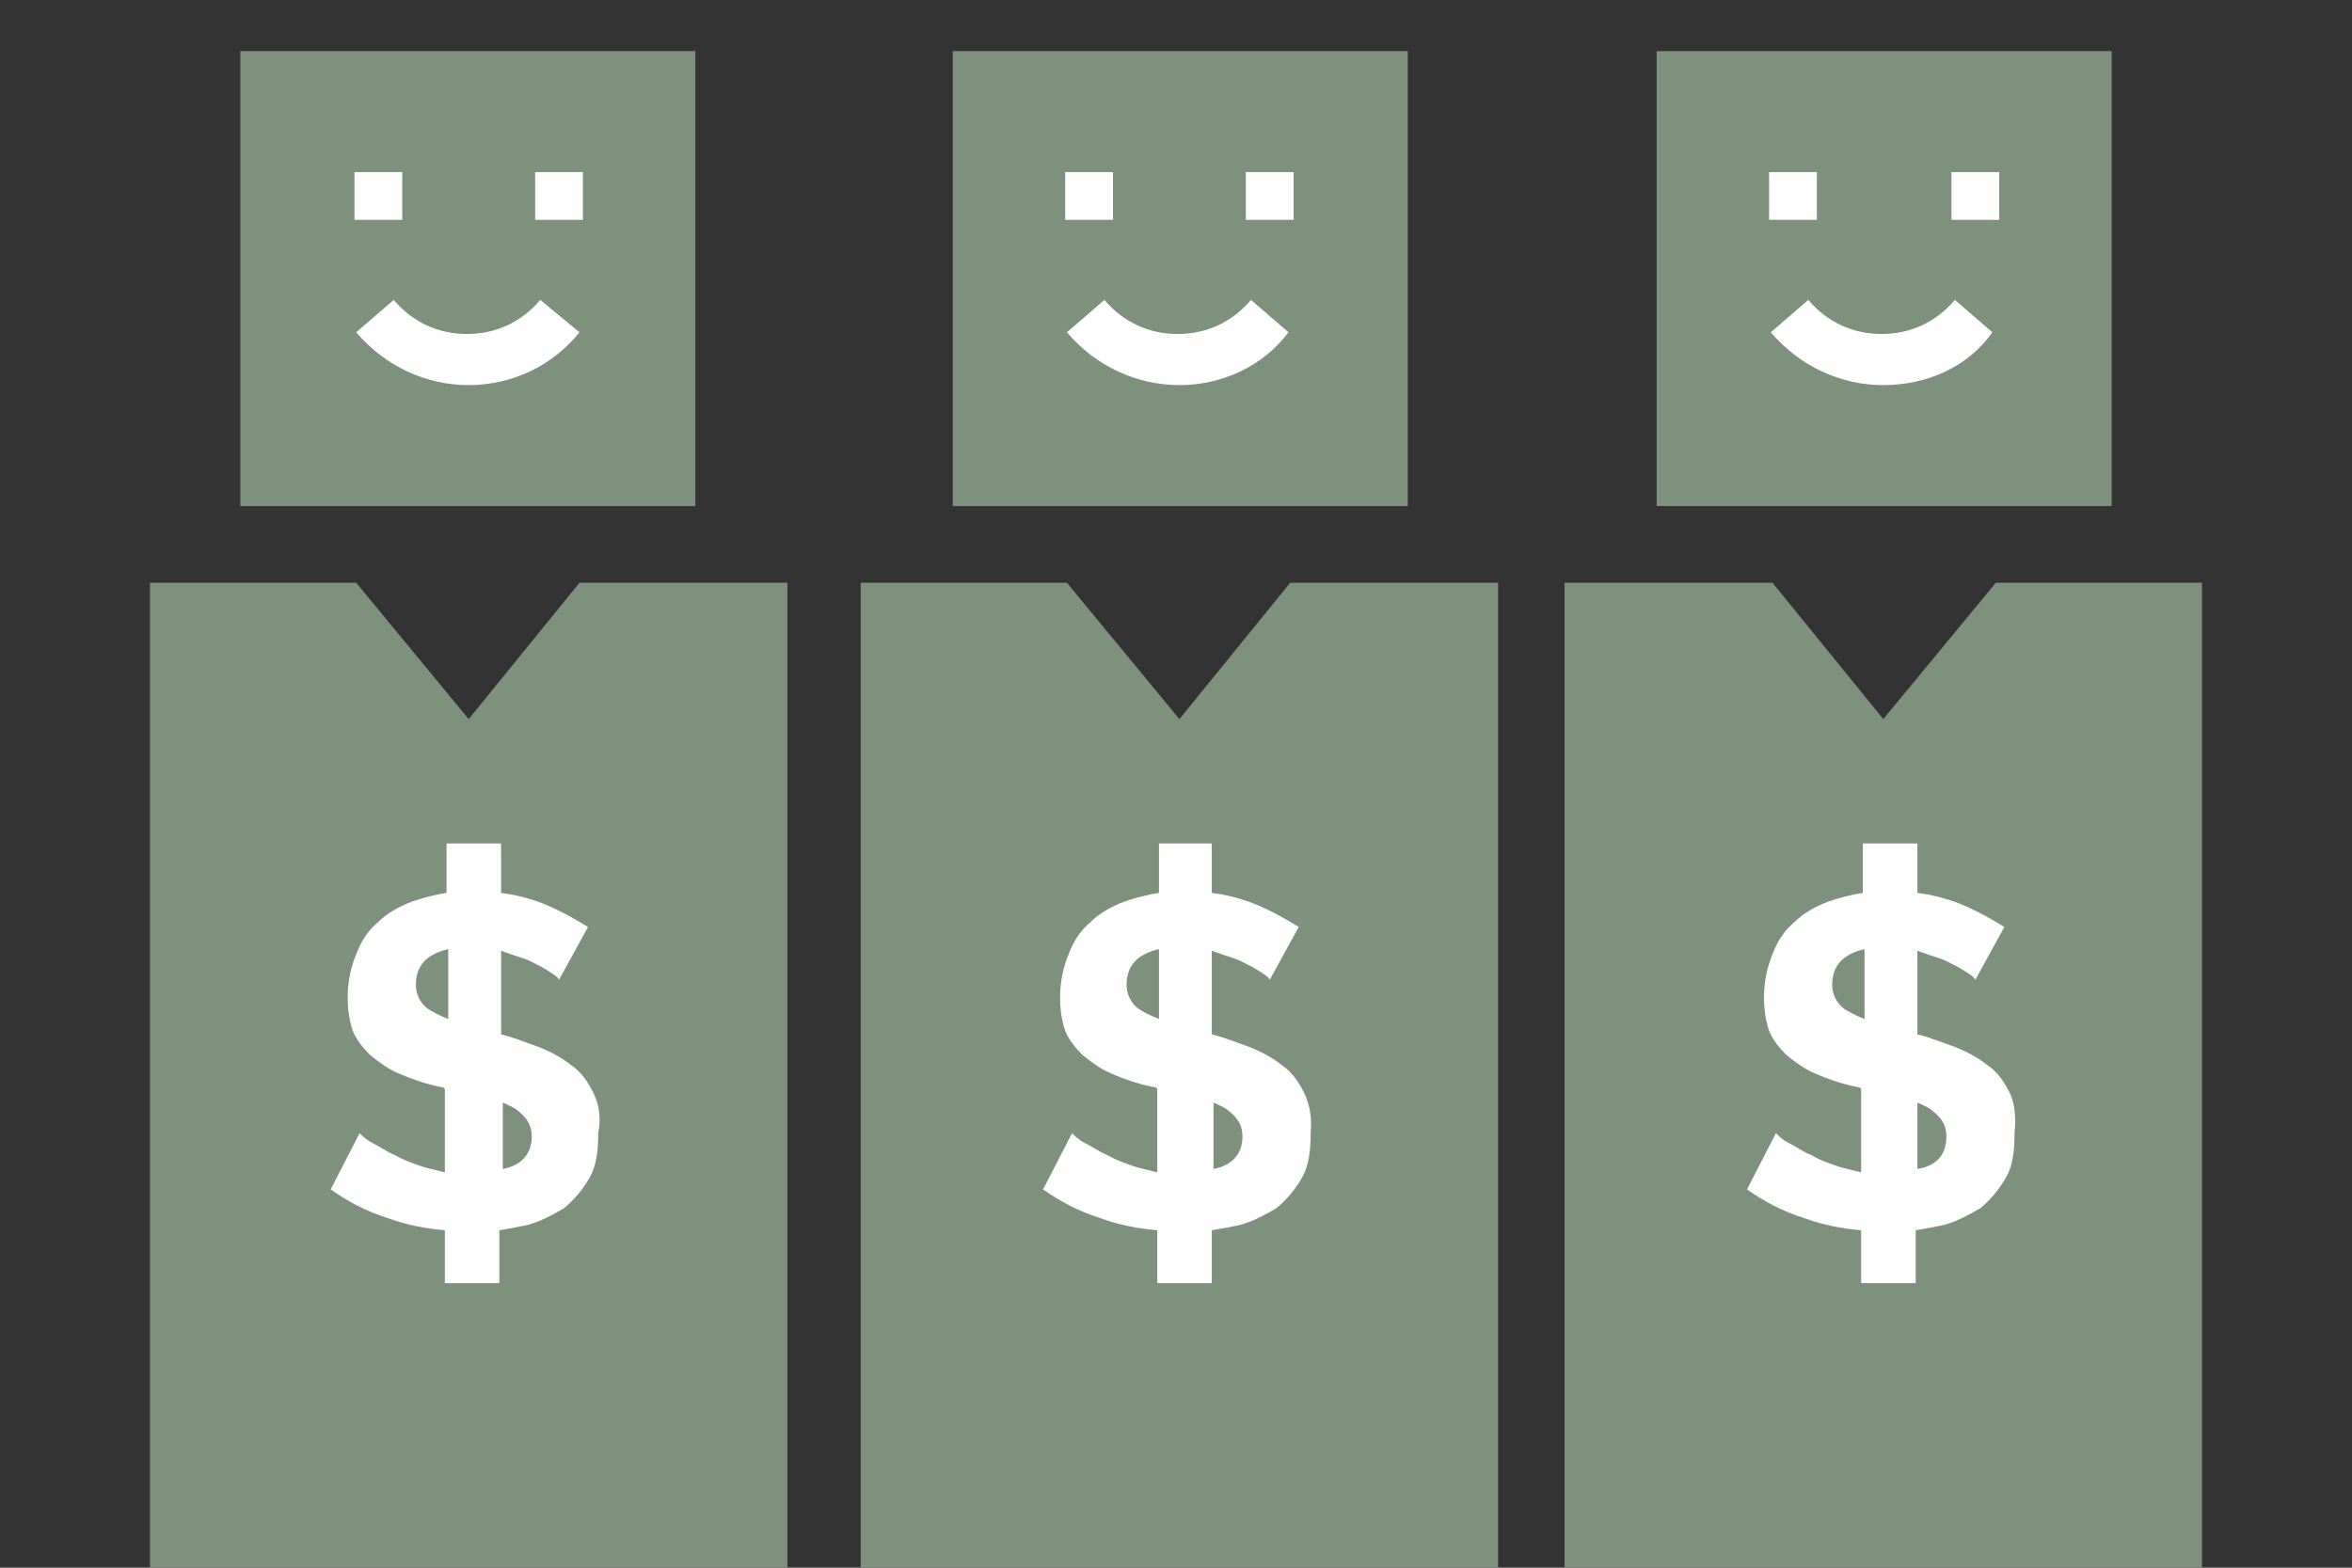
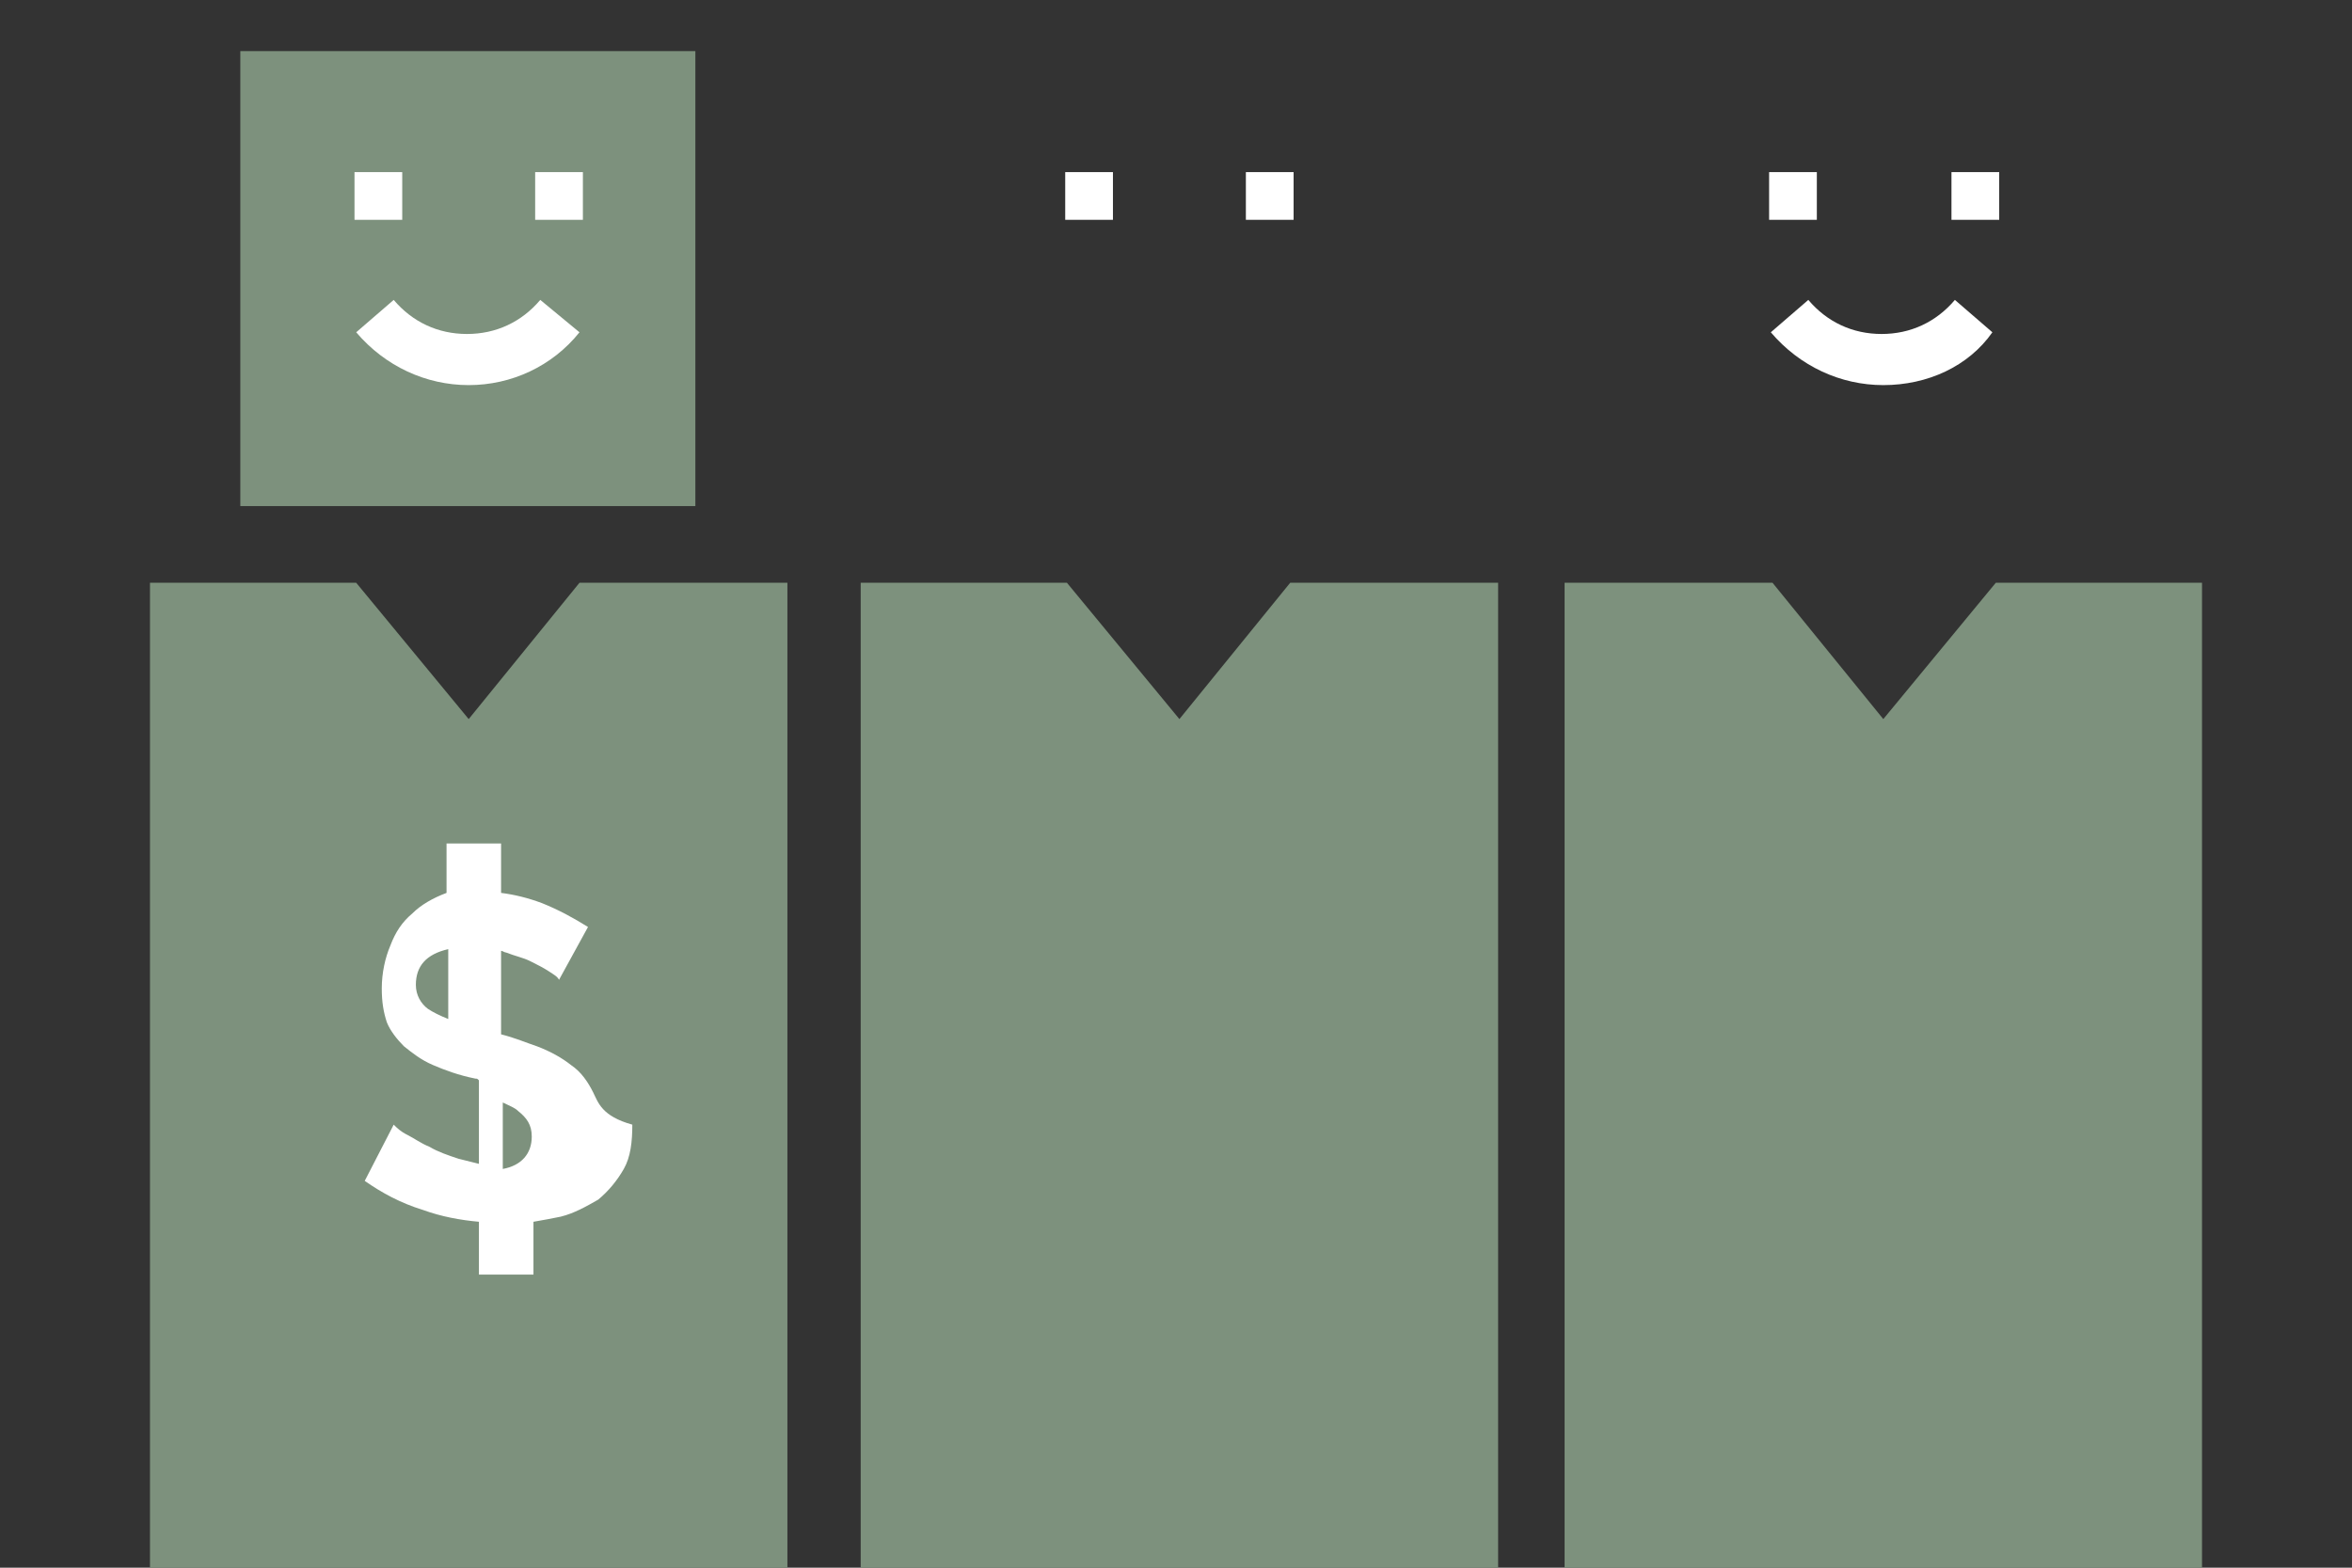
<svg xmlns="http://www.w3.org/2000/svg" version="1.1" id="Layer_1" x="0px" y="0px" viewBox="0 0 138 92" style="enable-background:new 0 0 138 92;" xml:space="preserve">
  <rect x="0" y="0" width="138" height="92" fill="#333333" stroke="none" />
  <style type="text/css">
	.st0{fill:#7D917D;}
	.st1{fill-rule:evenodd;clip-rule:evenodd;fill:#FFFFFF;}
	.st2{fill:#FFFFFF;}
</style>
  <g>
    <g>
      <g>
-         <rect x="55.9" y="3" class="st0" width="26.7" height="26.7" />
        <g>
          <rect x="62.5" y="10.1" class="st1" width="2.8" height="2.8" />
          <rect x="73.1" y="10.1" class="st1" width="2.8" height="2.8" />
-           <path class="st2" d="M69.2,22.6c-2.5,0-4.9-1.1-6.6-3.1l2.2-1.9c1.1,1.3,2.6,2,4.3,2s3.2-0.7,4.3-2l2.2,1.9      C74.1,21.5,71.7,22.6,69.2,22.6z" />
        </g>
        <polygon class="st0" points="87.9,92 50.5,92 50.5,34.2 62.6,34.2 69.2,42.2 75.7,34.2 87.9,34.2    " />
-         <path class="st2" d="M76.5,64.1c-0.3-0.6-0.7-1.2-1.3-1.6c-0.5-0.4-1.2-0.8-2-1.1c-0.6-0.2-1.3-0.5-2.1-0.7v-4.9     c0.1,0,0.2,0.1,0.3,0.1c0.5,0.2,1,0.3,1.4,0.5s0.8,0.4,1.1,0.6c0.3,0.2,0.5,0.3,0.6,0.5l1.7-3.1c-0.8-0.5-1.7-1-2.7-1.4     c-0.8-0.3-1.6-0.5-2.4-0.6v-2.9h-1h-1.7H68v2.9c-0.7,0.1-1.4,0.3-2,0.5c-0.8,0.3-1.5,0.7-2,1.2c-0.6,0.5-1,1.1-1.3,1.9     c-0.3,0.7-0.5,1.6-0.5,2.5c0,0.8,0.1,1.4,0.3,2c0.2,0.5,0.6,1,1,1.4c0.5,0.4,1,0.8,1.7,1.1s1.5,0.6,2.5,0.8c0.1,0,0.1,0,0.2,0.1     v4.9c-0.4-0.1-0.8-0.2-1.2-0.3c-0.6-0.2-1.2-0.4-1.7-0.7c-0.5-0.2-0.9-0.5-1.3-0.7c-0.4-0.2-0.6-0.4-0.8-0.6l-1.7,3.3     c1,0.7,2.1,1.3,3.4,1.7c1.1,0.4,2.2,0.6,3.3,0.7v3.1h0.5h1.7h1v-3.1c0.6-0.1,1.1-0.2,1.6-0.3c0.8-0.2,1.5-0.6,2.2-1     c0.6-0.5,1.1-1.1,1.5-1.8c0.4-0.7,0.5-1.6,0.5-2.6C77,65.5,76.8,64.7,76.5,64.1z M68,59.8c-0.5-0.2-0.9-0.4-1.2-0.6     c-0.4-0.3-0.7-0.8-0.7-1.4c0-1.1,0.6-1.8,1.9-2.1C68,55.7,68,59.8,68,59.8z M71.2,68.6v-3.9c0.4,0.2,0.7,0.3,0.9,0.5     c0.5,0.4,0.8,0.8,0.8,1.5C72.9,67.7,72.3,68.4,71.2,68.6z" />
      </g>
    </g>
    <g>
      <g>
        <rect x="14.1" y="3" class="st0" width="26.7" height="26.7" />
        <g>
          <rect x="20.8" y="10.1" class="st1" width="2.8" height="2.8" />
          <rect x="31.4" y="10.1" class="st1" width="2.8" height="2.8" />
          <path class="st2" d="M27.5,22.6c-2.5,0-4.9-1.1-6.6-3.1l2.2-1.9c1.1,1.3,2.6,2,4.3,2s3.2-0.7,4.3-2l2.3,1.9      C32.4,21.5,30,22.6,27.5,22.6z" />
        </g>
        <polygon class="st0" points="46.2,92 8.8,92 8.8,34.2 20.9,34.2 27.5,42.2 34,34.2 46.2,34.2    " />
-         <path class="st2" d="M34.8,64.1c-0.3-0.6-0.7-1.2-1.3-1.6c-0.5-0.4-1.2-0.8-2-1.1c-0.6-0.2-1.3-0.5-2.1-0.7v-4.9     c0.1,0,0.2,0.1,0.3,0.1c0.5,0.2,1,0.3,1.4,0.5s0.8,0.4,1.1,0.6c0.3,0.2,0.5,0.3,0.6,0.5l1.7-3.1c-0.8-0.5-1.7-1-2.7-1.4     c-0.8-0.3-1.6-0.5-2.4-0.6v-2.9h-1h-1.7h-0.5v2.9c-0.7,0.1-1.4,0.3-2,0.5c-0.8,0.3-1.5,0.7-2,1.2c-0.6,0.5-1,1.1-1.3,1.9     c-0.3,0.7-0.5,1.6-0.5,2.5c0,0.8,0.1,1.4,0.3,2c0.2,0.5,0.6,1,1,1.4c0.5,0.4,1,0.8,1.7,1.1s1.5,0.6,2.5,0.8c0.1,0,0.1,0,0.2,0.1     v4.9c-0.4-0.1-0.8-0.2-1.2-0.3c-0.6-0.2-1.2-0.4-1.7-0.7c-0.5-0.2-0.9-0.5-1.3-0.7s-0.6-0.4-0.8-0.6l-1.7,3.3     c1,0.7,2.1,1.3,3.4,1.7c1.1,0.4,2.2,0.6,3.3,0.7v3.1h0.5h1.7h1v-3.1c0.6-0.1,1.1-0.2,1.6-0.3c0.8-0.2,1.5-0.6,2.2-1     c0.6-0.5,1.1-1.1,1.5-1.8c0.4-0.7,0.5-1.6,0.5-2.6C35.3,65.5,35.1,64.7,34.8,64.1z M26.3,59.8c-0.5-0.2-0.9-0.4-1.2-0.6     c-0.4-0.3-0.7-0.8-0.7-1.4c0-1.1,0.6-1.8,1.9-2.1C26.3,55.7,26.3,59.8,26.3,59.8z M29.5,68.6v-3.9c0.4,0.2,0.7,0.3,0.9,0.5     c0.5,0.4,0.8,0.8,0.8,1.5C31.2,67.7,30.6,68.4,29.5,68.6z" />
+         <path class="st2" d="M34.8,64.1c-0.3-0.6-0.7-1.2-1.3-1.6c-0.5-0.4-1.2-0.8-2-1.1c-0.6-0.2-1.3-0.5-2.1-0.7v-4.9     c0.1,0,0.2,0.1,0.3,0.1c0.5,0.2,1,0.3,1.4,0.5s0.8,0.4,1.1,0.6c0.3,0.2,0.5,0.3,0.6,0.5l1.7-3.1c-0.8-0.5-1.7-1-2.7-1.4     c-0.8-0.3-1.6-0.5-2.4-0.6v-2.9h-1h-1.7h-0.5v2.9c-0.8,0.3-1.5,0.7-2,1.2c-0.6,0.5-1,1.1-1.3,1.9     c-0.3,0.7-0.5,1.6-0.5,2.5c0,0.8,0.1,1.4,0.3,2c0.2,0.5,0.6,1,1,1.4c0.5,0.4,1,0.8,1.7,1.1s1.5,0.6,2.5,0.8c0.1,0,0.1,0,0.2,0.1     v4.9c-0.4-0.1-0.8-0.2-1.2-0.3c-0.6-0.2-1.2-0.4-1.7-0.7c-0.5-0.2-0.9-0.5-1.3-0.7s-0.6-0.4-0.8-0.6l-1.7,3.3     c1,0.7,2.1,1.3,3.4,1.7c1.1,0.4,2.2,0.6,3.3,0.7v3.1h0.5h1.7h1v-3.1c0.6-0.1,1.1-0.2,1.6-0.3c0.8-0.2,1.5-0.6,2.2-1     c0.6-0.5,1.1-1.1,1.5-1.8c0.4-0.7,0.5-1.6,0.5-2.6C35.3,65.5,35.1,64.7,34.8,64.1z M26.3,59.8c-0.5-0.2-0.9-0.4-1.2-0.6     c-0.4-0.3-0.7-0.8-0.7-1.4c0-1.1,0.6-1.8,1.9-2.1C26.3,55.7,26.3,59.8,26.3,59.8z M29.5,68.6v-3.9c0.4,0.2,0.7,0.3,0.9,0.5     c0.5,0.4,0.8,0.8,0.8,1.5C31.2,67.7,30.6,68.4,29.5,68.6z" />
      </g>
    </g>
    <g>
      <g>
-         <rect x="97.2" y="3" class="st0" width="26.7" height="26.7" />
        <g>
          <rect x="103.8" y="10.1" class="st1" width="2.8" height="2.8" />
          <rect x="114.5" y="10.1" class="st1" width="2.8" height="2.8" />
          <path class="st2" d="M110.5,22.6c-2.5,0-4.9-1.1-6.6-3.1l2.2-1.9c1.1,1.3,2.6,2,4.3,2s3.2-0.7,4.3-2l2.2,1.9      C115.5,21.5,113.1,22.6,110.5,22.6z" />
        </g>
        <polygon class="st0" points="129.2,92 91.8,92 91.8,34.2 104,34.2 110.5,42.2 117.1,34.2 129.2,34.2    " />
-         <path class="st2" d="M117.9,64.1c-0.3-0.6-0.7-1.2-1.3-1.6c-0.5-0.4-1.2-0.8-2-1.1c-0.6-0.2-1.3-0.5-2.1-0.7v-4.9     c0.1,0,0.2,0.1,0.3,0.1c0.5,0.2,1,0.3,1.4,0.5s0.8,0.4,1.1,0.6c0.3,0.2,0.5,0.3,0.6,0.5l1.7-3.1c-0.8-0.5-1.7-1-2.7-1.4     c-0.8-0.3-1.6-0.5-2.4-0.6v-2.9h-1h-1.7h-0.5v2.9c-0.7,0.1-1.4,0.3-2,0.5c-0.8,0.3-1.5,0.7-2,1.2c-0.6,0.5-1,1.1-1.3,1.9     c-0.3,0.7-0.5,1.6-0.5,2.5c0,0.8,0.1,1.4,0.3,2c0.2,0.5,0.6,1,1,1.4c0.5,0.4,1,0.8,1.7,1.1s1.5,0.6,2.5,0.8c0.1,0,0.1,0,0.2,0.1     v4.9c-0.4-0.1-0.8-0.2-1.2-0.3c-0.6-0.2-1.2-0.4-1.7-0.7c-0.5-0.2-0.9-0.5-1.3-0.7s-0.6-0.4-0.8-0.6l-1.7,3.3     c1,0.7,2.1,1.3,3.4,1.7c1.1,0.4,2.2,0.6,3.3,0.7v3.1h0.5h1.7h1v-3.1c0.6-0.1,1.1-0.2,1.6-0.3c0.8-0.2,1.5-0.6,2.2-1     c0.6-0.5,1.1-1.1,1.5-1.8c0.4-0.7,0.5-1.6,0.5-2.6C118.3,65.5,118.2,64.7,117.9,64.1z M109.4,59.8c-0.5-0.2-0.9-0.4-1.2-0.6     c-0.4-0.3-0.7-0.8-0.7-1.4c0-1.1,0.6-1.8,1.9-2.1C109.4,55.7,109.4,59.8,109.4,59.8z M112.5,68.6v-3.9c0.4,0.2,0.7,0.3,0.9,0.5     c0.5,0.4,0.8,0.8,0.8,1.5C114.2,67.7,113.7,68.4,112.5,68.6z" />
      </g>
    </g>
  </g>
</svg>